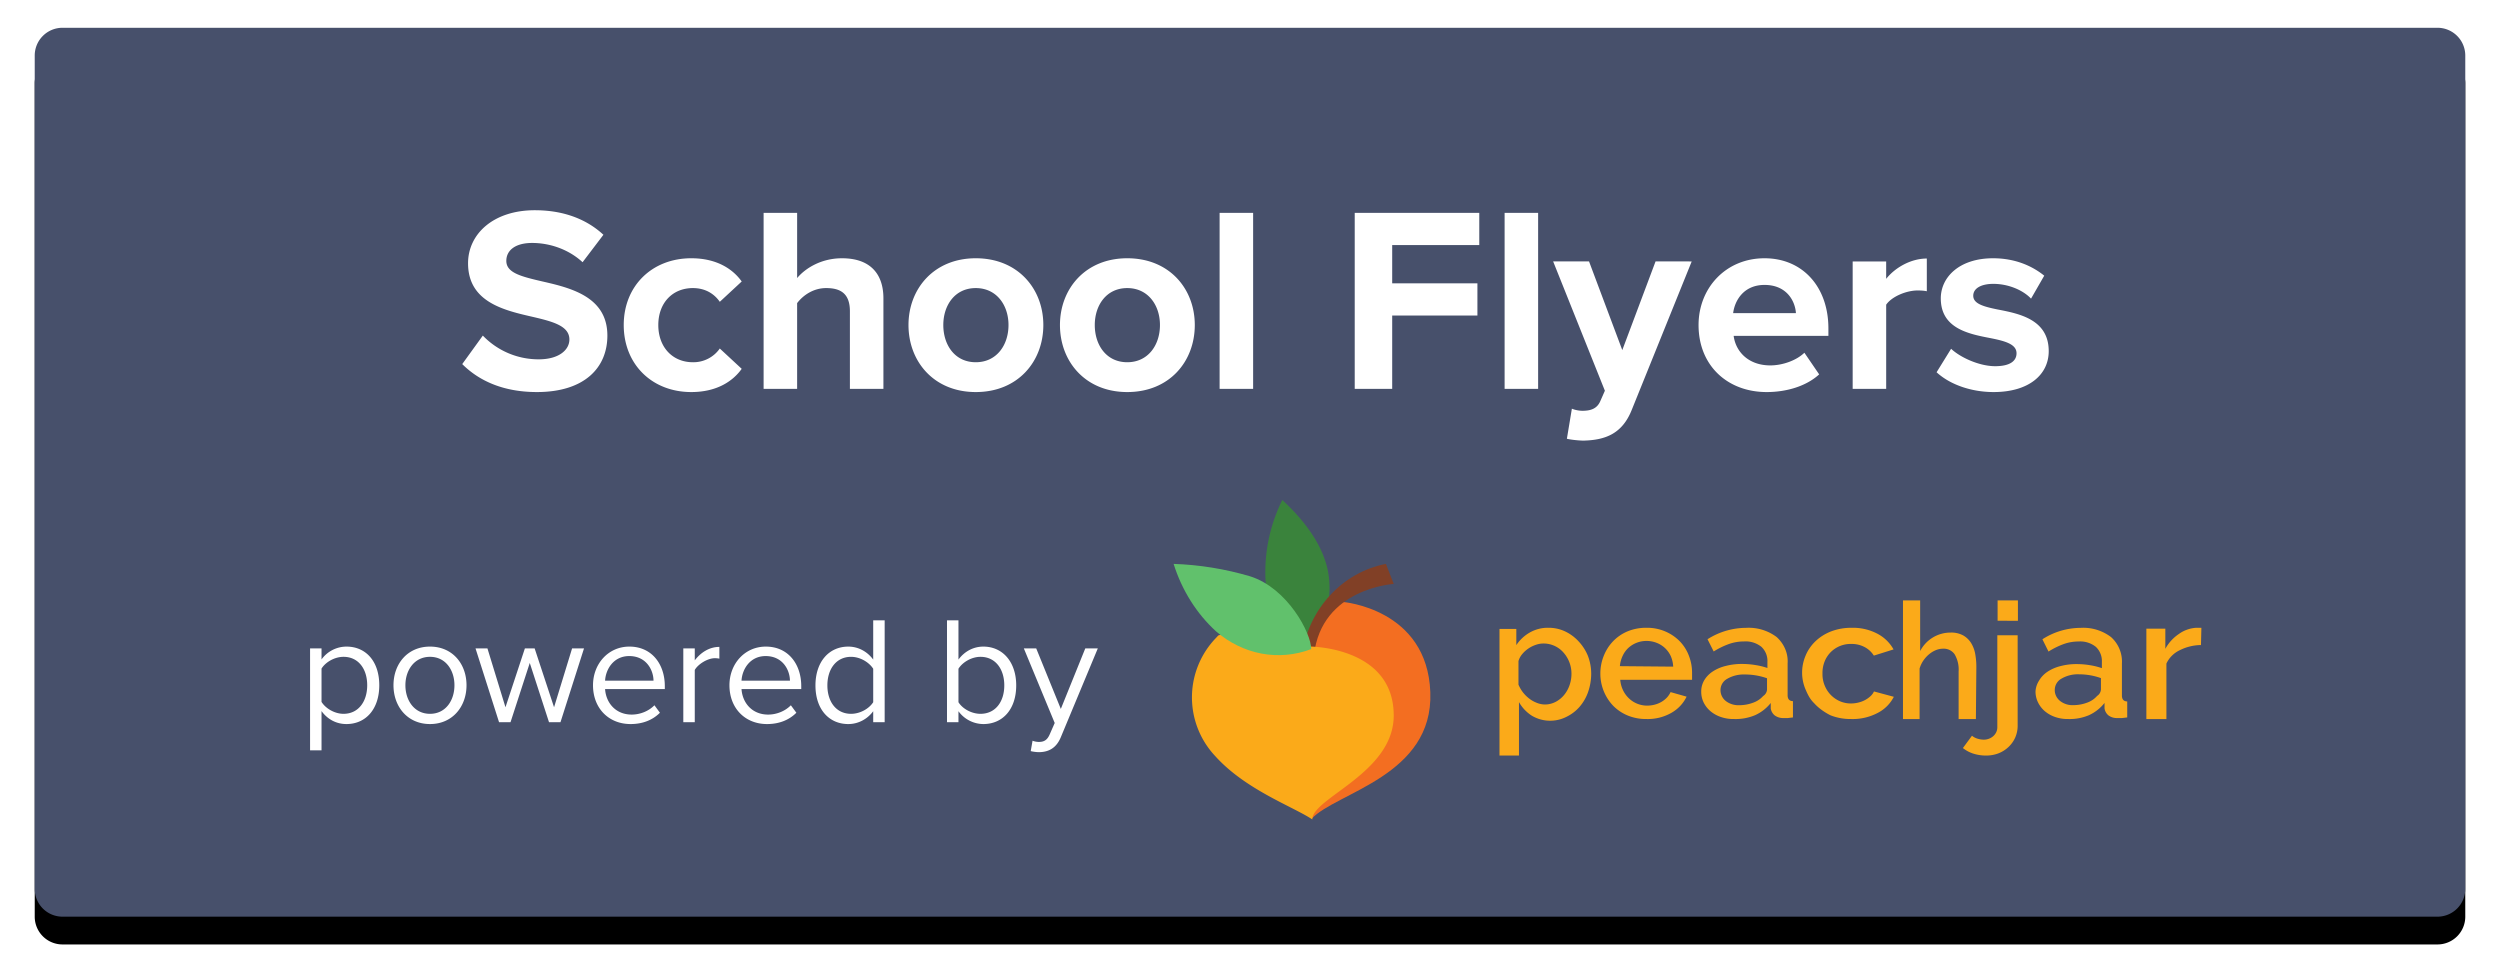
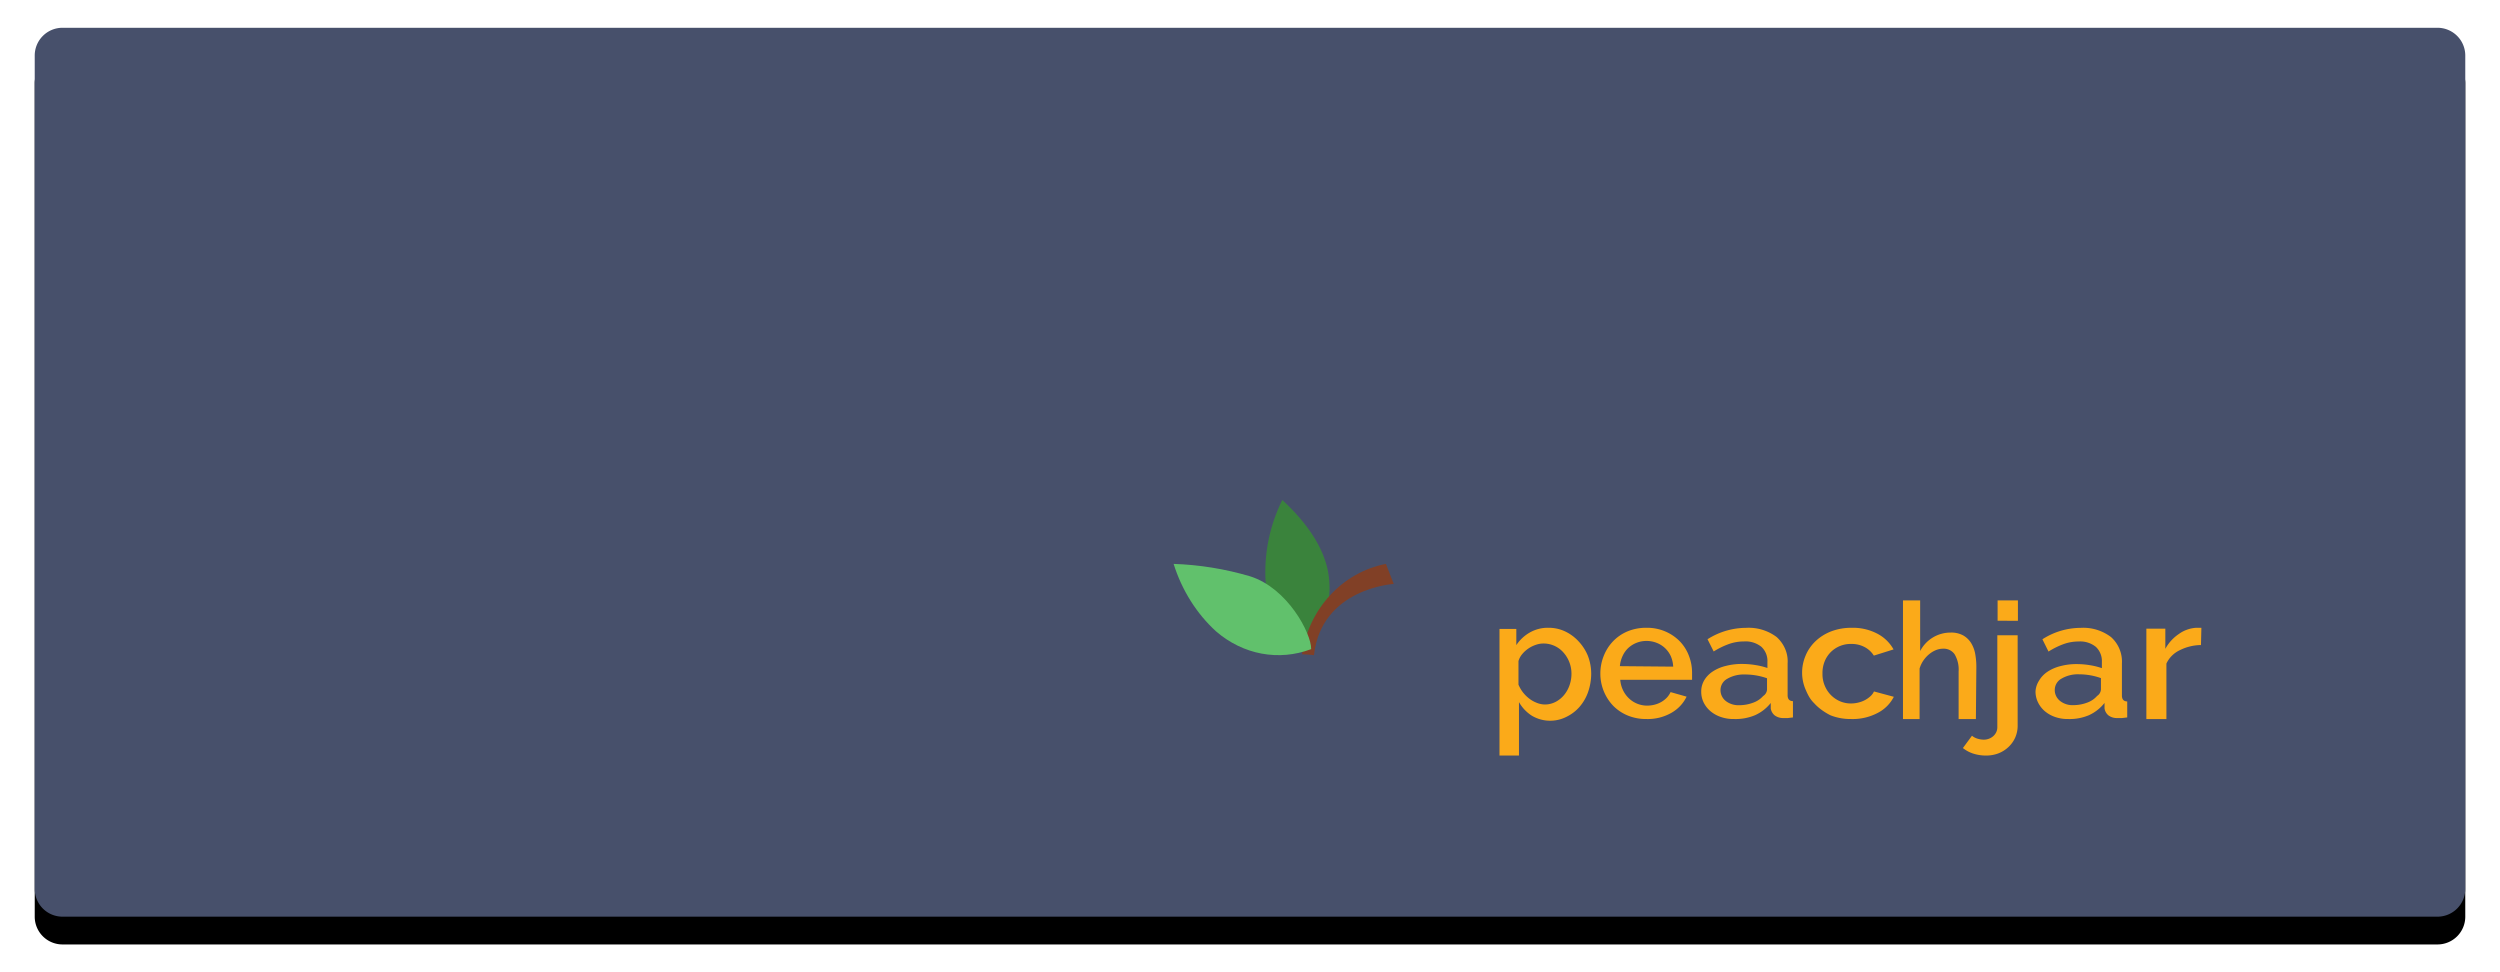
<svg xmlns="http://www.w3.org/2000/svg" xmlns:xlink="http://www.w3.org/1999/xlink" width="180" height="70" viewBox="0 0 180 70">
  <defs>
    <filter x="-2.3%" y="-6.2%" width="104.6%" height="115.6%" filterUnits="objectBoundingBox" id="zczsb1wjla">
      <feOffset dy="2" in="SourceAlpha" result="shadowOffsetOuter1" />
      <feGaussianBlur stdDeviation="1" in="shadowOffsetOuter1" result="shadowBlurOuter1" />
      <feColorMatrix values="0 0 0 0 0 0 0 0 0 0 0 0 0 0 0 0 0 0 0.24 0" in="shadowBlurOuter1" result="shadowMatrixOuter1" />
      <feOffset in="SourceAlpha" result="shadowOffsetOuter2" />
      <feGaussianBlur stdDeviation="1" in="shadowOffsetOuter2" result="shadowBlurOuter2" />
      <feColorMatrix values="0 0 0 0 0 0 0 0 0 0 0 0 0 0 0 0 0 0 0.12 0" in="shadowBlurOuter2" result="shadowMatrixOuter2" />
      <feMerge>
        <feMergeNode in="shadowMatrixOuter1" />
        <feMergeNode in="shadowMatrixOuter2" />
      </feMerge>
    </filter>
    <path d="M2 0h171a2 2 0 0 1 2 2v60a2 2 0 0 1-2 2H2a2 2 0 0 1-2-2V2a2 2 0 0 1 2-2z" id="fm8igp296b" />
  </defs>
  <g fill="none" fill-rule="evenodd">
    <g transform="translate(2.5 2)">
      <use fill="#000" filter="url(#zczsb1wjla)" xlink:href="#fm8igp296b" />
      <use fill="#47506B" xlink:href="#fm8igp296b" />
    </g>
-     <path d="M38.658 28.228c3.42 0 5.073-1.748 5.073-4.066 0-2.5-2.101-3.273-4.036-3.747l-.36-.086-.354-.081c-1.462-.342-2.526-.608-2.526-1.463 0-.76.645-1.292 1.861-1.292 1.235 0 2.603.437 3.63 1.387l1.5-1.976c-1.253-1.159-2.925-1.767-4.94-1.767-2.983 0-4.806 1.71-4.806 3.819 0 2.831 2.66 3.401 4.73 3.876 1.464.342 2.566.665 2.566 1.615 0 .722-.723 1.425-2.205 1.425a5.556 5.556 0 0 1-4.027-1.71l-1.483 2.052c1.197 1.197 2.946 2.014 5.377 2.014zm11.115 0c1.881 0 3.021-.817 3.63-1.672l-1.578-1.463a2.316 2.316 0 0 1-1.938.988c-1.462 0-2.489-1.083-2.489-2.679 0-1.596 1.026-2.66 2.49-2.66.836 0 1.5.361 1.938.988l1.577-1.463c-.608-.855-1.748-1.672-3.63-1.672-2.83 0-4.864 1.995-4.864 4.807 0 2.831 2.034 4.826 4.864 4.826zm7.62-.228v-6.175c.417-.551 1.158-1.083 2.09-1.083 1.045 0 1.71.399 1.71 1.672V28h2.413v-6.517c0-1.786-.97-2.888-2.983-2.888-1.502 0-2.642.722-3.23 1.425v-4.693H54.98V28h2.413zm12.862.228c3.04 0 4.865-2.204 4.865-4.826 0-2.603-1.825-4.807-4.865-4.807-3.02 0-4.844 2.204-4.844 4.807 0 2.622 1.823 4.826 4.844 4.826zm0-2.147c-1.5 0-2.337-1.235-2.337-2.679 0-1.425.836-2.66 2.337-2.66 1.502 0 2.357 1.235 2.357 2.66 0 1.444-.855 2.679-2.356 2.679zm10.907 2.147c3.04 0 4.863-2.204 4.863-4.826 0-2.603-1.824-4.807-4.864-4.807-3.02 0-4.844 2.204-4.844 4.807 0 2.622 1.824 4.826 4.845 4.826zm0-2.147c-1.502 0-2.338-1.235-2.338-2.679 0-1.425.837-2.66 2.338-2.66 1.5 0 2.355 1.235 2.355 2.66 0 1.444-.855 2.679-2.355 2.679zM90.225 28V15.327h-2.413V28h2.413zm10.013 0v-5.282h6.136V20.4h-6.136v-2.755h6.27v-2.318H97.54V28h2.697zm10.507 0V15.327h-2.413V28h2.413zm3.267 3.724c1.578-.038 2.793-.494 3.478-2.223l4.313-10.678H119.2l-2.395 6.384-2.394-6.384h-2.584l3.725 9.31-.343.779c-.228.494-.645.665-1.273.665-.228 0-.55-.057-.76-.152l-.36 2.166c.303.076.912.133 1.197.133zm13.186-3.496c1.426 0 2.85-.418 3.782-1.273l-1.064-1.558c-.59.57-1.596.912-2.451.912-1.559 0-2.49-.969-2.642-2.128h6.822v-.532c0-3.002-1.863-5.054-4.599-5.054-2.793 0-4.75 2.147-4.75 4.807 0 2.945 2.11 4.826 4.902 4.826zm2.11-5.681h-4.522c.114-.912.76-2.033 2.26-2.033 1.596 0 2.204 1.159 2.261 2.033zM135.805 28v-6.061c.398-.589 1.462-1.026 2.26-1.026.267 0 .494.019.666.057v-2.356c-1.14 0-2.28.646-2.927 1.463v-1.254h-2.412V28h2.412zm7.732.228c2.546 0 3.971-1.254 3.971-2.945 0-2.28-2.108-2.698-3.685-3.002-1.026-.209-1.749-.418-1.749-.988 0-.532.57-.855 1.445-.855 1.12 0 2.165.475 2.716 1.064l.95-1.653c-.893-.722-2.127-1.254-3.686-1.254-2.412 0-3.762 1.349-3.762 2.888 0 2.185 2.034 2.565 3.61 2.869 1.045.209 1.843.437 1.843 1.083 0 .57-.494.931-1.538.931-1.14 0-2.508-.627-3.173-1.254l-1.045 1.691c.969.893 2.507 1.425 4.103 1.425z" fill="#FFF" fill-rule="nonzero" />
    <g fill-rule="nonzero">
      <path d="M111.661 51.892a2.57 2.57 0 0 1-1.384-.371 2.795 2.795 0 0 1-.911-.97V54.4h-1.403v-9.118h1.212v1.168c.245-.373.576-.683.965-.906.407-.233.87-.352 1.339-.344.426-.005.847.088 1.23.272.37.179.7.428.974.733.28.305.503.658.656 1.042.152.408.23.84.228 1.276-.003.448-.08.891-.228 1.313a3.273 3.273 0 0 1-.592 1.033c-.253.296-.562.54-.91.715-.362.196-.765.301-1.176.308zm-.446-1.168c.276.002.548-.063.792-.19.235-.124.443-.293.61-.498.173-.21.305-.45.392-.707.09-.262.137-.537.137-.815a2.288 2.288 0 0 0-.583-1.539 1.904 1.904 0 0 0-1.448-.643 1.685 1.685 0 0 0-.547.1 2.182 2.182 0 0 0-.974.67 1.365 1.365 0 0 0-.264.498v1.693c.084.2.194.39.327.562.13.166.28.315.447.443.16.124.339.225.528.299.185.078.382.121.583.127zM118.546 51.77a3.44 3.44 0 0 1-1.36-.257 3.16 3.16 0 0 1-1.047-.708 3.343 3.343 0 0 1-.913-2.302c-.002-.436.08-.87.242-1.275.153-.39.38-.749.671-1.054a3.115 3.115 0 0 1 1.047-.717c.434-.177.9-.264 1.369-.257.464-.006.924.084 1.35.266.39.167.743.407 1.039.708.291.303.517.661.662 1.054.15.393.226.81.223 1.23v.488h-5.171c.02.264.09.522.206.761.106.22.251.417.43.584.351.332.82.516 1.305.514.182-.001.362-.025.537-.07.17-.043.332-.109.483-.196.146-.084.278-.188.394-.31.11-.117.201-.252.269-.398l1.154.328c-.237.492-.621.9-1.1 1.168a3.428 3.428 0 0 1-1.79.443zm1.923-3.772a2.115 2.115 0 0 0-.179-.77 1.887 1.887 0 0 0-.42-.576 1.882 1.882 0 0 0-.6-.371 1.978 1.978 0 0 0-.724-.133 1.926 1.926 0 0 0-1.307.504c-.173.164-.313.36-.411.576-.108.232-.175.48-.197.735l3.838.035zM124.857 51.77a2.764 2.764 0 0 1-.962-.15 2.298 2.298 0 0 1-.741-.414 1.971 1.971 0 0 1-.491-.626 1.75 1.75 0 0 1-.174-.784c-.004-.282.068-.56.212-.81.146-.247.35-.46.597-.626.29-.192.616-.332.962-.414a4.5 4.5 0 0 1 1.175-.141c.323 0 .645.027.962.08.292.045.58.116.857.21v-.431a1.392 1.392 0 0 0-.433-1.093 1.816 1.816 0 0 0-1.252-.387c-.371 0-.74.062-1.087.185a5.7 5.7 0 0 0-1.097.537l-.443-.881a5.192 5.192 0 0 1 2.762-.82 3.352 3.352 0 0 1 2.214.661c.551.5.84 1.195.79 1.904v2.282c0 .281.124.422.384.431v1.172l-.365.044h-.299a1.023 1.023 0 0 1-.654-.194.807.807 0 0 1-.28-.493v-.397a3.017 3.017 0 0 1-1.135.881c-.471.196-.985.29-1.502.274zm.395-.996a2.82 2.82 0 0 0 .962-.176c.287-.099.54-.266.732-.485a.598.598 0 0 0 .28-.458v-.82a4.78 4.78 0 0 0-1.59-.272c-.447-.018-.89.09-1.27.308a.928.928 0 0 0-.49.81.994.994 0 0 0 .384.793c.276.214.631.321.992.3zM130.003 47.204c.325-.79.996-1.423 1.854-1.75.468-.174.97-.26 1.477-.253a3.771 3.771 0 0 1 1.843.429 2.83 2.83 0 0 1 1.159 1.128l-1.42.446a1.736 1.736 0 0 0-.675-.621 1.997 1.997 0 0 0-.965-.219 2.024 2.024 0 0 0-1.468.595c-.19.195-.337.42-.434.665a2.2 2.2 0 0 0-.155.874c-.007.299.048.596.165.875a2.071 2.071 0 0 0 1.1 1.12c.25.106.525.16.801.157.18-.002.359-.025.531-.07a1.911 1.911 0 0 0 .869-.464 1.03 1.03 0 0 0 .241-.332l1.43.385a2.67 2.67 0 0 1-1.15 1.155 3.855 3.855 0 0 1-1.93.446 3.927 3.927 0 0 1-1.468-.263c-.414-.2-.877-.525-1.17-.857-.312-.299-.459-.597-.625-.98a3.06 3.06 0 0 1-.261-1.242c0-.418.085-.833.251-1.224zM142.264 51.771h-1.244v-3.417a2.154 2.154 0 0 0-.288-1.247.952.952 0 0 0-.825-.401c-.177 0-.353.034-.519.102a1.856 1.856 0 0 0-.494.299c-.157.13-.296.283-.412.453-.12.177-.213.373-.272.58v3.631h-1.195V43.23h1.236v3.647a2.46 2.46 0 0 1 2.192-1.332 1.8 1.8 0 0 1 .907.205c.23.13.425.318.568.546.147.24.248.507.297.786.057.316.085.636.082.957l-.033 3.733z" fill="#FBAA19" />
      <path d="M143.007 54.4a3.018 3.018 0 0 1-.908-.133 2.346 2.346 0 0 1-.77-.408l.653-.887c.115.097.251.17.4.213.145.045.296.069.45.071.538 0 .975-.397.975-.886v-6.632h1.464v6.48c.006.304-.054.605-.176.887a2.13 2.13 0 0 1-.498.692 2.218 2.218 0 0 1-.731.452c-.273.1-.565.152-.86.15zm.82-9.709V43.23h1.463V44.7l-1.463-.009zM148.917 51.77a2.715 2.715 0 0 1-.955-.15 2.275 2.275 0 0 1-.736-.416 1.958 1.958 0 0 1-.487-.628 1.767 1.767 0 0 1-.182-.788 1.6 1.6 0 0 1 .258-.787c.144-.248.347-.462.593-.628.287-.192.612-.333.955-.416a4.42 4.42 0 0 1 1.166-.142c.32 0 .64.027.956.08.29.046.574.117.85.212v-.433a1.406 1.406 0 0 0-.43-1.097 1.789 1.789 0 0 0-1.242-.39c-.37 0-.736.063-1.08.186-.384.142-.75.323-1.09.54l-.44-.885a5.113 5.113 0 0 1 2.744-.822 3.302 3.302 0 0 1 2.197.663 2.37 2.37 0 0 1 .784 1.911v2.291c0 .283.124.425.382.434v1.15l-.363.044h-.344a1.007 1.007 0 0 1-.65-.195.813.813 0 0 1-.277-.495v-.398a3 3 0 0 1-1.127.885c-.465.195-.972.29-1.482.274zm.392-1c.328-.003.652-.063.956-.177.284-.099.535-.267.726-.486a.601.601 0 0 0 .277-.46v-.823a4.702 4.702 0 0 0-1.577-.274 2.334 2.334 0 0 0-1.261.31.933.933 0 0 0-.487.813c-.006.305.134.596.382.796.274.215.626.323.984.301zM158.47 46.443a3.485 3.485 0 0 0-1.512.364c-.438.206-.784.55-.976.97v3.994h-1.444v-6.507h1.366v1.452c.229-.425.563-.792.976-1.071.36-.261.794-.416 1.25-.445h.37l-.03 1.243z" fill="#FBAA19" />
-       <path d="M102.983 49.841c-.22-6.016-6.287-6.498-6.287-6.498-2.925-.643-3.97 1.544-3.506 3.65 0 0 .285 8.61 1.245 11.958 1.787-1.91 8.775-3.084 8.548-9.11z" fill="#F36E21" />
      <path d="M92.327 36c1.663 1.54 3.17 3.507 3.369 5.71a6.549 6.549 0 0 1-.998 4.147c-2.022-.38-3.512-2.128-3.586-4.205A11.662 11.662 0 0 1 92.327 36z" fill="#3A833C" />
      <path d="M94.606 47.171c.534-4.823 5.742-5.127 5.742-5.127l-.562-1.444c-3.128.606-5.55 3.217-6.042 6.512.289 0 .577.019.862.06z" fill="#814026" />
-       <path d="M100.348 51.518c0-5.005-6.115-4.97-6.115-4.97a3.415 3.415 0 0 0-3.039-1.334 11.338 11.338 0 0 0-3.48.54l-.152.166a6.164 6.164 0 0 0-.081 8.502c2.185 2.442 5.628 3.654 7.004 4.578 0-1.552 5.863-3.34 5.863-7.482z" fill="#FBAA19" />
      <path d="M90.011 41.495c-1.8-.532-3.65-.832-5.511-.895.6 1.902 1.656 3.582 3.055 4.857 1.946 1.683 4.52 2.163 6.85 1.279.017-1.121-1.69-4.386-4.394-5.241z" fill="#61C16C" />
    </g>
-     <path d="M23.15 54.024v-2.827c.429.594 1.067.935 1.793.935 1.397 0 2.365-1.078 2.365-2.794 0-1.727-.968-2.783-2.365-2.783a2.22 2.22 0 0 0-1.793.924v-.792h-.825v7.337h.825zm1.584-2.629c-.649 0-1.298-.396-1.584-.858v-2.398c.286-.462.935-.847 1.584-.847 1.067 0 1.705.869 1.705 2.046 0 1.177-.638 2.057-1.705 2.057zm6.226.737c1.617 0 2.629-1.254 2.629-2.794s-1.012-2.783-2.629-2.783-2.629 1.243-2.629 2.783c0 1.54 1.012 2.794 2.629 2.794zm0-.737c-1.133 0-1.771-.968-1.771-2.057 0-1.078.638-2.046 1.771-2.046s1.76.968 1.76 2.046c0 1.089-.627 2.057-1.76 2.057zm5.797.605 1.386-4.268L39.529 52h.825l1.694-5.313h-.858l-1.298 4.235-1.397-4.235h-.704l-1.397 4.235-1.298-4.235h-.858L35.932 52h.825zm8.646.132c.869 0 1.584-.286 2.112-.814l-.396-.539c-.418.429-1.034.671-1.639.671-1.144 0-1.848-.836-1.914-1.837h4.301v-.209c0-1.595-.946-2.849-2.552-2.849-1.518 0-2.618 1.243-2.618 2.783 0 1.661 1.133 2.794 2.706 2.794zm1.65-3.124h-3.487c.044-.814.605-1.771 1.738-1.771 1.21 0 1.738.979 1.749 1.771zM50.023 52v-3.762c.242-.429.935-.847 1.441-.847.132 0 .231.011.33.033v-.847c-.726 0-1.342.407-1.771.968v-.858h-.825V52h.825zm5.203.132c.869 0 1.584-.286 2.112-.814l-.396-.539c-.418.429-1.034.671-1.639.671-1.144 0-1.848-.836-1.914-1.837h4.301v-.209c0-1.595-.946-2.849-2.552-2.849-1.518 0-2.618 1.243-2.618 2.783 0 1.661 1.133 2.794 2.706 2.794zm1.65-3.124h-3.487c.044-.814.605-1.771 1.738-1.771 1.21 0 1.738.979 1.749 1.771zm4.202 3.124c.748 0 1.397-.385 1.793-.924V52h.825v-7.337h-.825v2.827c-.429-.583-1.078-.935-1.793-.935-1.397 0-2.365 1.1-2.365 2.794 0 1.727.979 2.783 2.365 2.783zm.198-.737c-1.067 0-1.705-.869-1.705-2.046 0-1.177.638-2.057 1.705-2.057.66 0 1.298.396 1.595.858v2.409c-.297.462-.935.836-1.595.836zm9.526.737c1.386 0 2.365-1.056 2.365-2.783 0-1.694-.979-2.794-2.365-2.794-.726 0-1.364.352-1.793.935v-2.827h-.825V52h.825v-.792a2.237 2.237 0 0 0 1.793.924zm-.209-.737c-.649 0-1.298-.374-1.584-.836V48.15c.286-.462.935-.858 1.584-.858 1.078 0 1.716.88 1.716 2.057s-.638 2.046-1.716 2.046zm4.224 2.761c.704-.011 1.243-.308 1.562-1.078l2.662-6.391h-.902l-1.76 4.356-1.771-4.356h-.891l2.222 5.368-.352.803c-.187.44-.429.561-.792.561-.132 0-.33-.033-.451-.088l-.132.748c.154.044.429.077.605.077z" fill="#FFF" fill-rule="nonzero" />
  </g>
</svg>